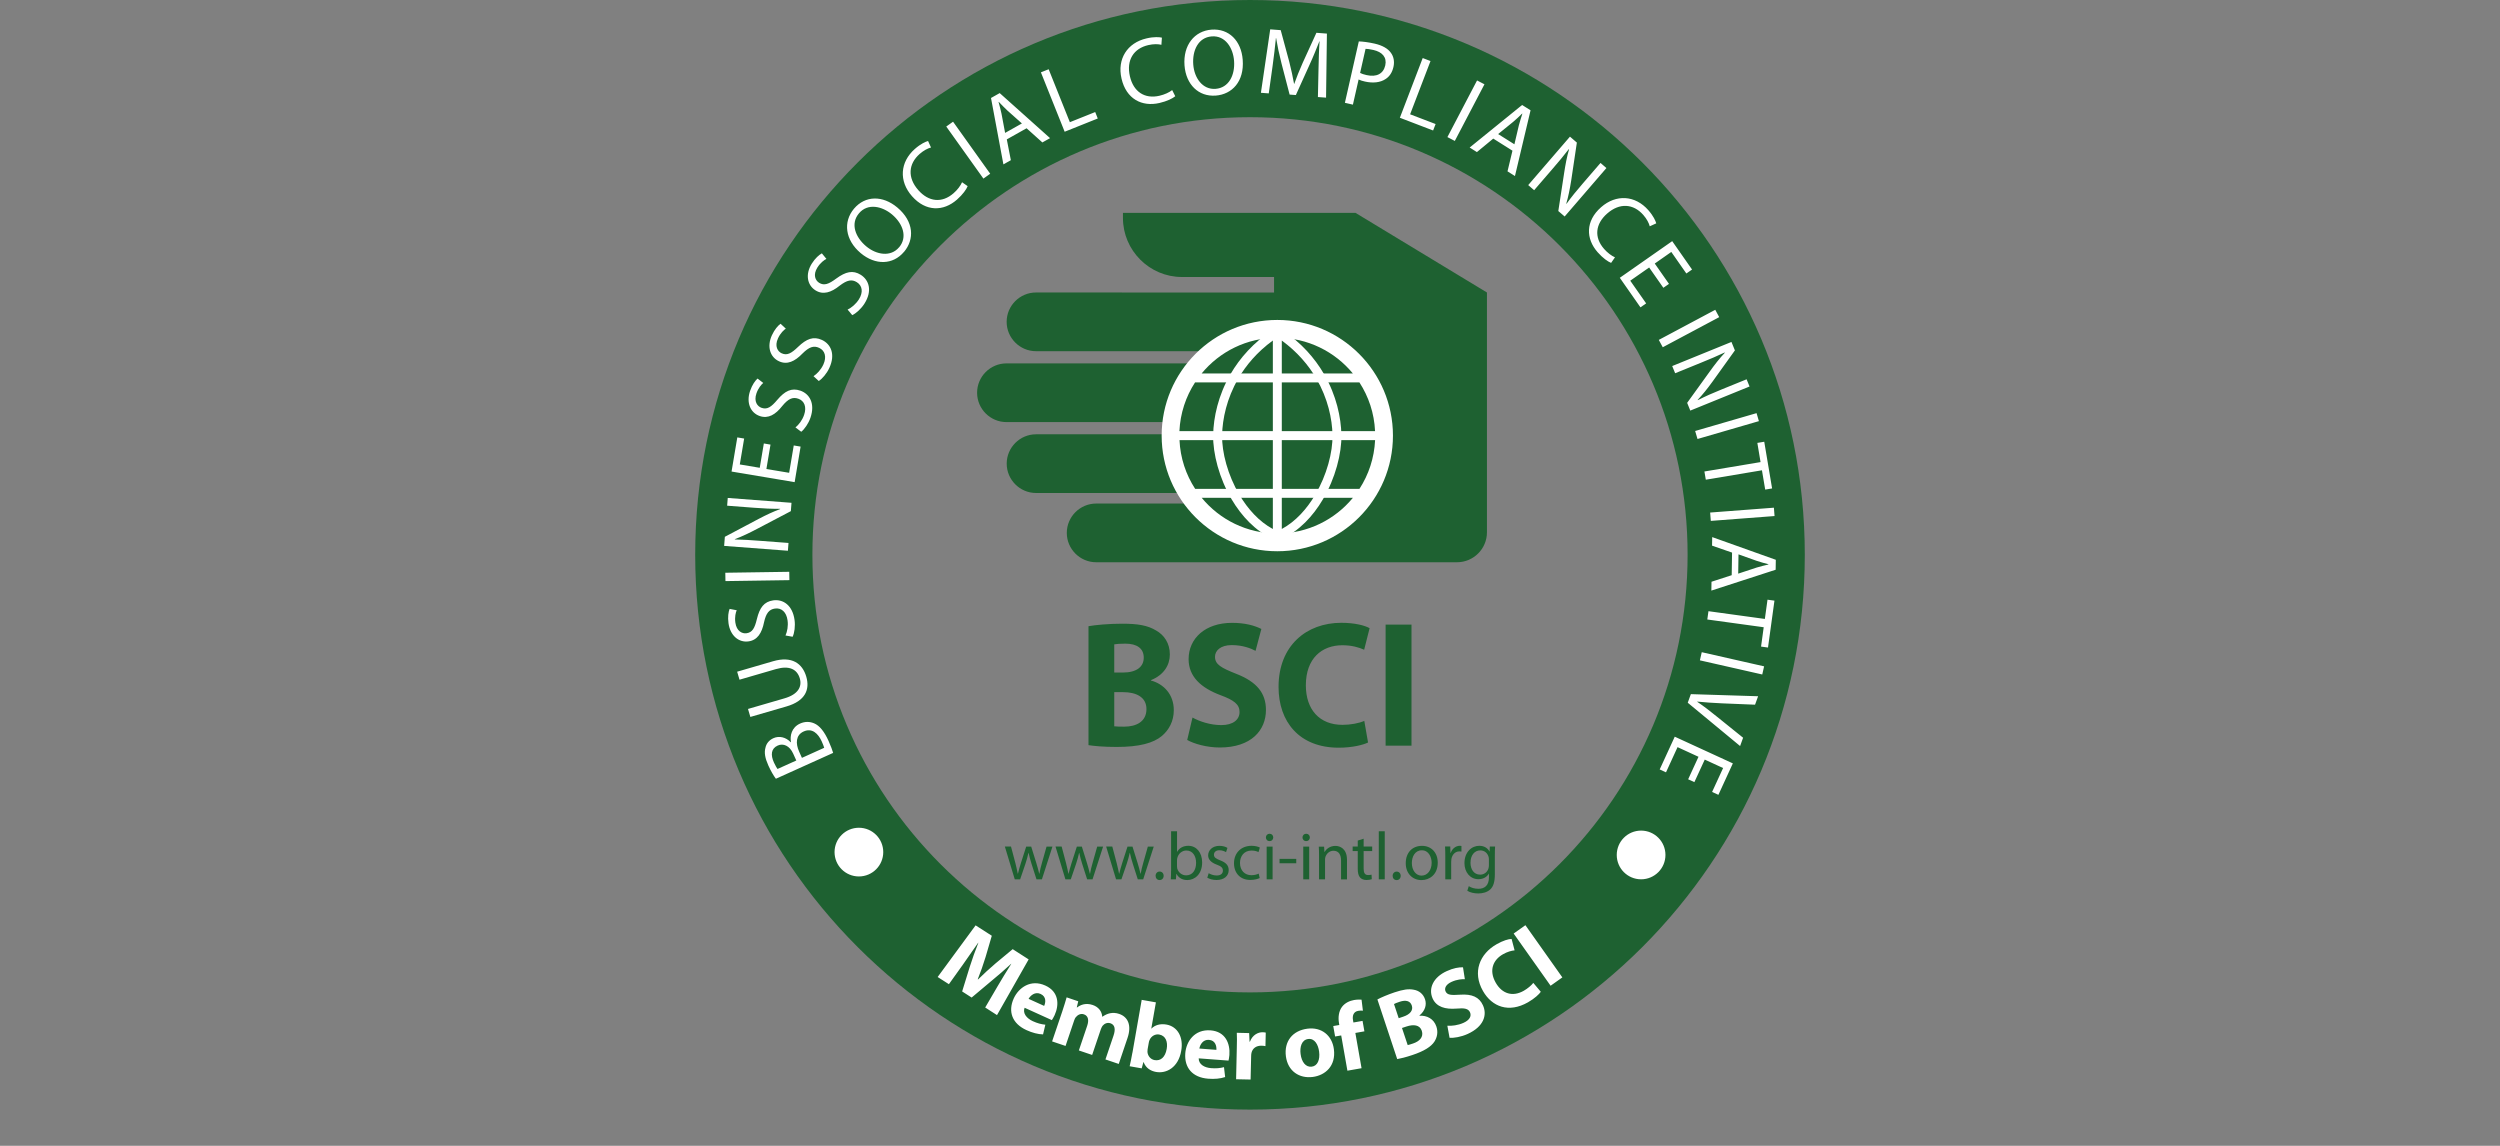
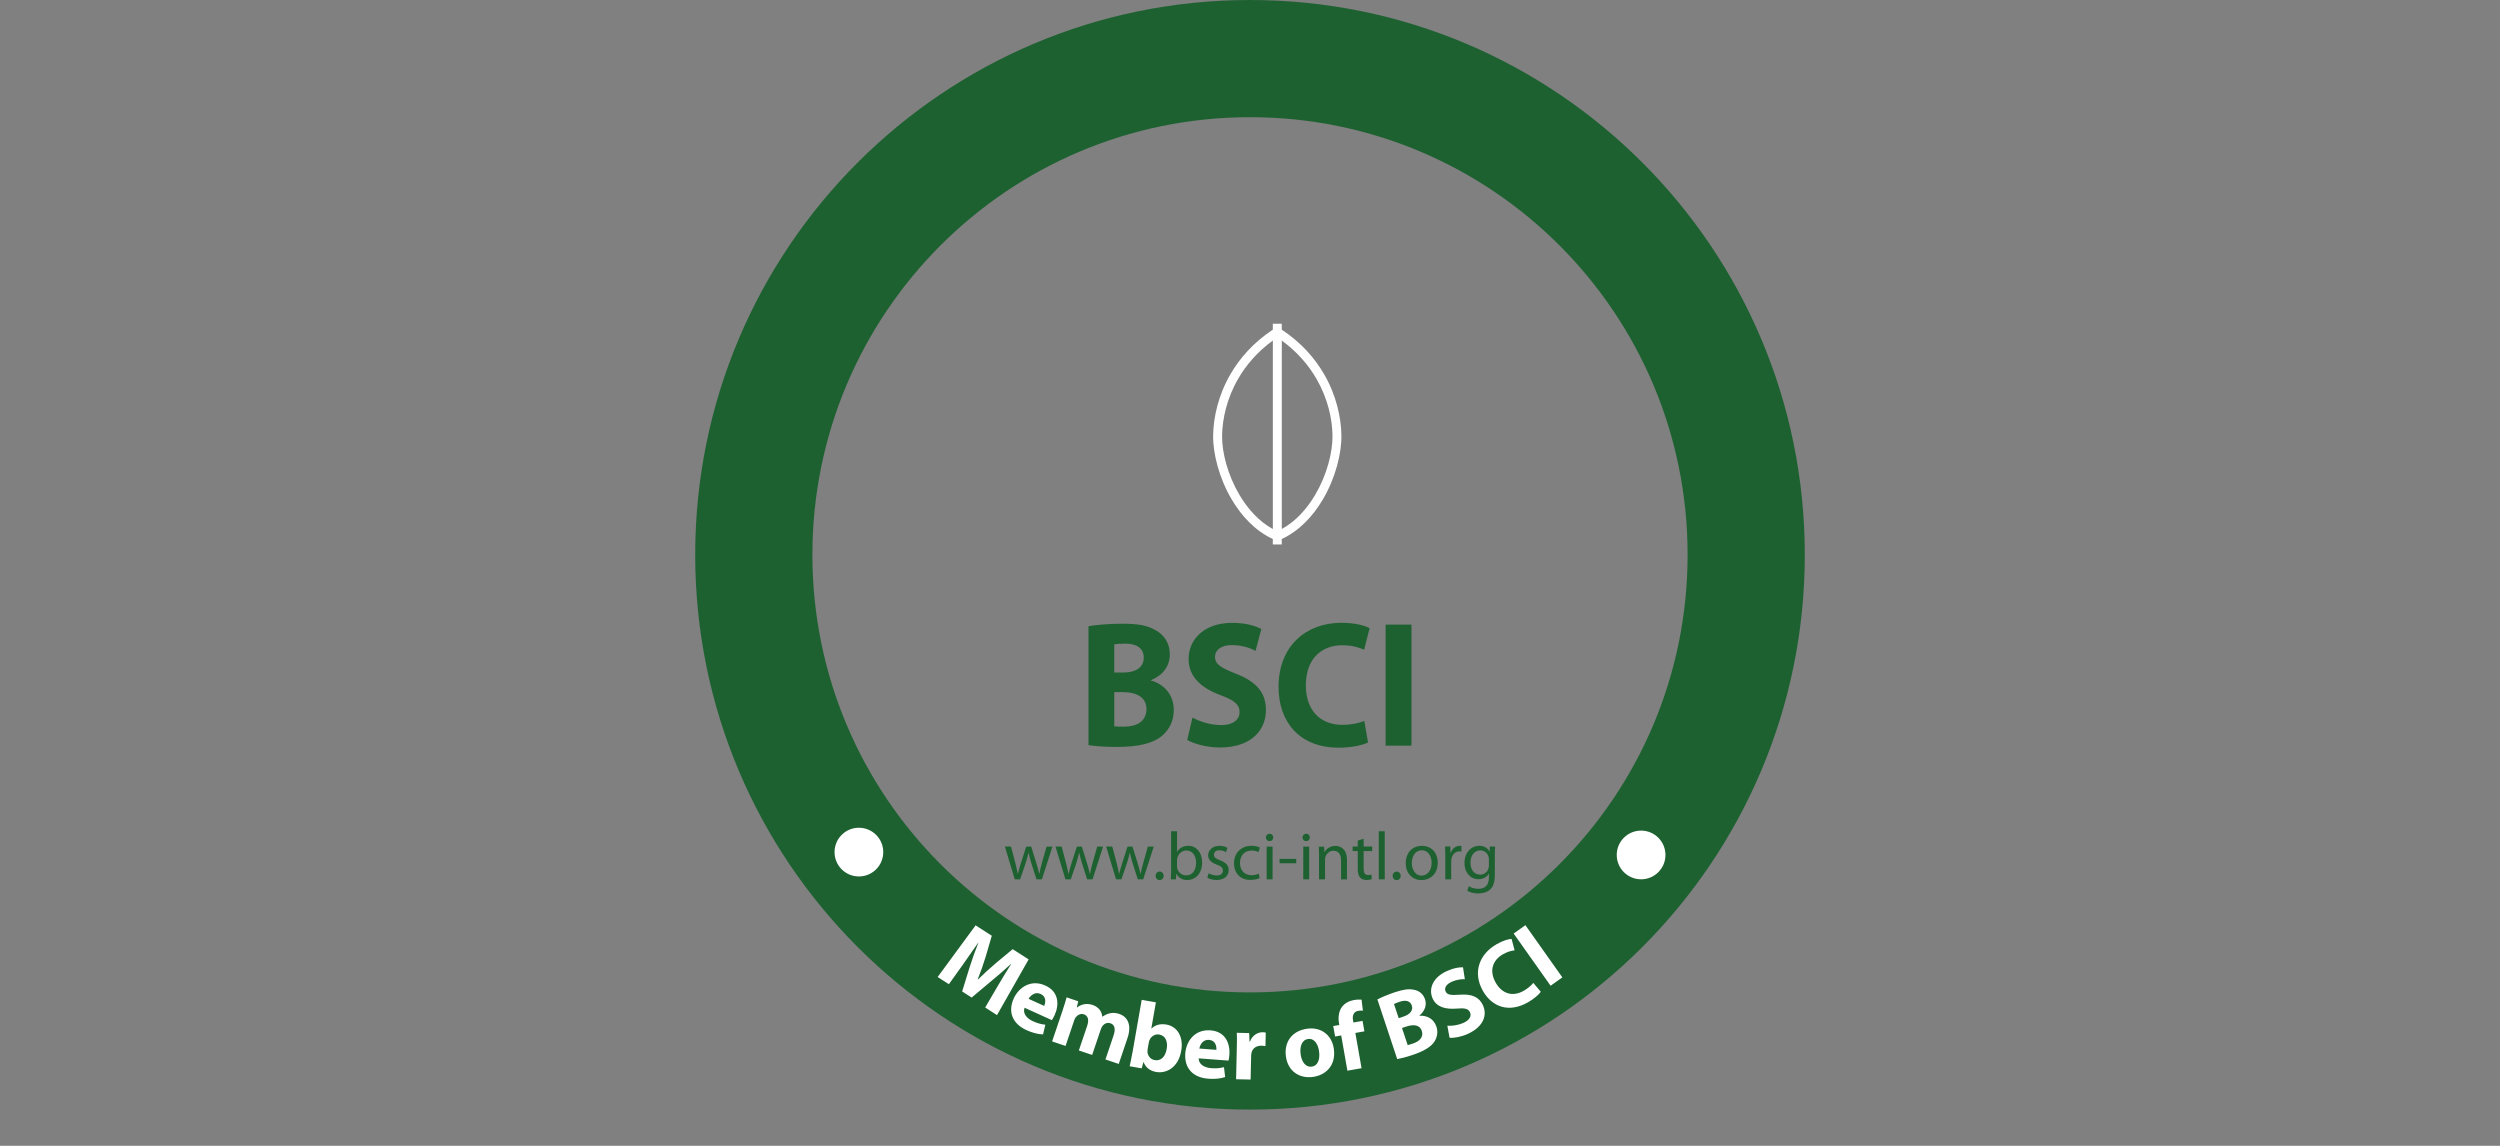
<svg xmlns="http://www.w3.org/2000/svg" id="Layer_1" data-name="Layer 1" viewBox="0 0 500 229.16">
  <rect x="0" y="0" width="500" height="229.16" fill="#808080" stroke="none" />
  <defs>
    <style>
      .cls-1, .cls-2 {
        fill: #fff;
      }

      .cls-1, .cls-2, .cls-3, .cls-4 {
        stroke-width: 0px;
      }

      .cls-2, .cls-3 {
        fill-rule: evenodd;
      }

      .cls-3, .cls-4 {
        fill: #1e6131;
      }
    </style>
  </defs>
  <path class="cls-3" d="m250,0c61.28,0,110.96,49.68,110.96,110.96s-49.68,110.96-110.96,110.96-110.96-49.68-110.96-110.96S188.72,0,250,0h0Zm0,23.44c48.34,0,87.52,39.19,87.52,87.52s-39.19,87.52-87.52,87.52-87.52-39.19-87.52-87.52S201.66,23.44,250,23.44h0Z" />
-   <path class="cls-1" d="m166.63,150.58c-.16-.53-.45-1.36-.92-2.4-.86-1.9-1.8-3.06-2.9-3.52-.84-.35-1.78-.4-2.79.05-1.73.78-2.06,2.49-1.82,3.72l-.05.02c-.98-1.02-2.31-1.33-3.45-.82-.92.41-1.44,1.11-1.61,1.92-.27.97-.09,2.06.59,3.57.47,1.04,1.05,2.05,1.5,2.63l11.45-5.17h0Zm-11.13,3.21c-.16-.22-.39-.59-.71-1.28-.69-1.52-.59-2.79.75-3.4,1.12-.51,2.39.04,3.1,1.62l.62,1.37-3.77,1.7h0Zm4.89-2.21l-.56-1.25c-.74-1.64-.68-3.31.89-4.03,1.7-.77,2.91.41,3.62,1.97.24.54.41.96.5,1.29l-4.45,2.01h0Zm-10.33-8.19l7.23-2.1c3.83-1.11,4.7-3.42,3.97-5.94-.77-2.66-2.88-4.2-6.65-3.1l-7.18,2.09.47,1.6,7.29-2.12c2.7-.78,4.24.05,4.77,1.86.48,1.64-.33,3.2-3.07,3.99l-7.29,2.12.47,1.6h0Zm8.47-16.05c.36-.74.55-2.13.38-3.35-.41-2.99-2.32-4.18-4.25-3.92-1.86.26-2.73,1.47-3.28,3.73-.44,1.84-.91,2.69-2.08,2.85-.86.12-1.99-.4-2.23-2.13-.16-1.15.08-2.04.27-2.47l-1.42-.27c-.23.59-.4,1.59-.22,2.87.34,2.46,2.03,3.9,4,3.63,1.77-.24,2.68-1.67,3.11-3.84.4-1.8,1.01-2.57,2.19-2.73,1.28-.18,2.28.68,2.51,2.36.16,1.13-.06,2.23-.41,3.03l1.41.25h0Zm-13.44-11.12l12.79-.19-.03-1.67-12.79.19.03,1.67h0Zm12.6-7.63l-5.45-.41c-2.12-.16-3.65-.26-5.27-.29v-.06c1.41-.52,2.94-1.26,4.42-2.04l6.78-3.56.13-1.67-12.75-.97-.12,1.55,5.36.41c1.97.15,3.52.23,5.24.21v.06c-1.34.49-2.74,1.14-4.3,1.96l-6.76,3.58-.14,1.82,12.75.97.12-1.55h0Zm-4.92-19.91l-.82,4.88-3.99-.67.87-5.18-1.37-.23-1.15,6.83,12.62,2.12,1.19-7.11-1.37-.23-.92,5.47-4.55-.76.82-4.88-1.35-.23h0Zm7.47-2.32c.65-.5,1.45-1.65,1.85-2.81.98-2.85-.18-4.78-2.02-5.42-1.78-.61-3.1.07-4.61,1.84-1.22,1.45-2.03,1.99-3.14,1.6-.83-.28-1.6-1.25-1.03-2.9.38-1.09,1-1.78,1.36-2.08l-1.14-.88c-.47.42-1.07,1.24-1.49,2.46-.81,2.35.05,4.39,1.93,5.04,1.69.58,3.15-.28,4.51-2.02,1.17-1.42,2.06-1.84,3.19-1.45,1.22.42,1.72,1.64,1.17,3.24-.37,1.08-1.06,1.96-1.73,2.51l1.15.86h0Zm3.51-10.16c.7-.43,1.61-1.5,2.12-2.62,1.26-2.74.29-4.77-1.48-5.59-1.71-.78-3.09-.23-4.77,1.38-1.36,1.32-2.22,1.78-3.29,1.29-.79-.36-1.46-1.4-.73-2.99.48-1.05,1.17-1.68,1.56-1.94l-1.05-.98c-.51.37-1.19,1.13-1.73,2.3-1.04,2.26-.38,4.38,1.43,5.21,1.62.75,3.16.03,4.69-1.56,1.31-1.3,2.23-1.63,3.32-1.13,1.17.54,1.55,1.8.85,3.34-.48,1.03-1.25,1.85-1.97,2.33l1.06.97h0Zm6.7-13.17c.75-.34,1.79-1.27,2.45-2.32,1.61-2.55.91-4.69-.74-5.74-1.59-1-3.03-.63-4.91.74-1.52,1.13-2.43,1.47-3.43.85-.74-.47-1.27-1.58-.34-3.06.62-.98,1.38-1.51,1.8-1.72l-.91-1.11c-.55.3-1.32.96-2.01,2.05-1.32,2.1-.95,4.29.73,5.35,1.51.95,3.13.45,4.85-.94,1.47-1.12,2.42-1.32,3.44-.68,1.09.69,1.3,1.99.4,3.42-.61.96-1.48,1.67-2.26,2.05l.92,1.1h0Zm10.36-12.66c2.09-2.48,2.01-6.05-1.35-8.87-2.91-2.44-6.41-2.43-8.67.25-2.2,2.62-1.77,6.24,1.33,8.86,2.96,2.49,6.48,2.37,8.67-.23h.01Zm-1-.91c-1.67,1.99-4.53,1.52-6.59-.21-2.12-1.78-3.2-4.48-1.43-6.58,1.77-2.11,4.66-1.41,6.61.22,2.22,1.87,3.12,4.55,1.43,6.56h-.01Zm12.6-13.01c-.29.68-.92,1.52-1.69,2.19-2.32,2.04-4.99,1.74-7.06-.61-2.21-2.51-1.98-5.26.27-7.24.8-.7,1.62-1.12,2.27-1.29l-.59-1.3c-.47.13-1.46.55-2.64,1.59-2.98,2.62-3.23,6.44-.58,9.44,2.77,3.15,6.3,3.08,9.01.69,1.17-1.03,1.89-2.07,2.13-2.69l-1.12-.78h0Zm-3.16-11.14l7.43,10.41,1.36-.97-7.43-10.41-1.36.97h0Zm16.06.34l3.16,2.84,1.54-.86-10.07-9.01-1.74.98,2.48,13.28,1.49-.84-.81-4.16,3.95-2.22h0Zm-4.29.93l-.72-3.84c-.17-.8-.38-1.6-.59-2.33l.05-.03c.53.55,1.07,1.12,1.71,1.72l2.91,2.59-3.36,1.89h0Zm11.91-.23l6.62-2.65-.51-1.29-5.07,2.03-4.24-10.59-1.55.62,4.75,11.88h0Zm21.5-8.33c-.57.46-1.53.9-2.53,1.13-3.01.7-5.22-.84-5.92-3.89-.75-3.25.76-5.57,3.68-6.24,1.04-.24,1.96-.22,2.62-.06l.1-1.43c-.47-.11-1.55-.21-3.08.15-3.86.89-5.9,4.13-5,8.03.94,4.09,4.08,5.7,7.59,4.89,1.52-.35,2.65-.92,3.16-1.35l-.61-1.22h0Zm8.72,1.1c3.24-.25,5.73-2.79,5.39-7.17-.29-3.78-2.74-6.28-6.24-6.02-3.41.26-5.7,3.1-5.4,7.15.29,3.86,2.84,6.29,6.22,6.04h.02Zm-.04-1.35c-2.59.2-4.26-2.17-4.46-4.86-.21-2.76.96-5.42,3.7-5.63,2.74-.21,4.27,2.34,4.46,4.88.22,2.9-1.07,5.41-3.69,5.61h-.02Zm20.47,1.64l1.63.12.17-12.81-2.1-.16-2.74,6c-.69,1.57-1.25,2.95-1.69,4.21h-.04c-.24-1.35-.55-2.8-.96-4.41l-1.71-6.33-2.1-.16-1.86,12.69,1.57.12.76-5.44c.26-1.9.52-4.03.67-5.62h.04c.25,1.54.61,3.23,1.08,5.07l1.62,6.23,1.25.09,2.72-6.02c.78-1.69,1.41-3.28,1.98-4.72h.04c-.12,1.57-.17,3.76-.21,5.53l-.12,5.62h0Zm5.39,1.15l1.61.37,1.14-5.03c.35.18.79.3,1.27.41,1.57.36,3.07.21,4.12-.5.79-.5,1.33-1.31,1.58-2.43.25-1.09.03-2.09-.52-2.83-.59-.83-1.67-1.47-3.26-1.83-1.3-.29-2.34-.41-3.15-.44l-2.79,12.31h0Zm4.14-10.79c.29-.01.84.06,1.55.22,1.78.4,2.76,1.46,2.39,3.1-.39,1.7-1.78,2.37-3.73,1.93-.54-.12-.97-.26-1.3-.43l1.09-4.82h0Zm6.85,13.78l6.66,2.55.5-1.29-5.1-1.95,4.08-10.65-1.56-.6-4.57,11.95h0Zm15.45-7.46l-5.93,11.33,1.48.77,5.93-11.33-1.48-.77h0Zm7.08,14.05l-.99,4.13,1.49.94,3.12-13.15-1.69-1.06-10.49,8.51,1.45.91,3.27-2.7,3.84,2.42h0Zm-2.86-3.33l3.03-2.46c.62-.53,1.22-1.09,1.76-1.63l.05.03c-.23.73-.48,1.47-.7,2.32l-.89,3.79-3.26-2.05h0Zm7.19,11.24l3.57-4.14c1.39-1.61,2.38-2.79,3.36-4.07l.06.02c-.43,1.46-.74,3.12-.99,4.78l-1.16,7.57,1.27,1.09,8.35-9.69-1.18-1.02-3.51,4.07c-1.29,1.49-2.28,2.7-3.28,4.09l-.06-.02c.41-1.38.71-2.89.99-4.64l1.13-7.57-1.38-1.19-8.35,9.69,1.18,1.02h0Zm16.18,13.42c-.68-.29-1.52-.92-2.19-1.69-2.04-2.32-1.74-4.99.61-7.06,2.51-2.21,5.26-1.98,7.24.27.7.8,1.12,1.62,1.29,2.27l1.3-.59c-.13-.47-.55-1.46-1.59-2.64-2.62-2.98-6.44-3.23-9.44-.59-3.15,2.77-3.08,6.3-.69,9.01,1.03,1.17,2.07,1.89,2.69,2.13l.78-1.12h0Zm10.79,5.3l-2.84-4.06,3.31-2.32,3.01,4.31,1.14-.79-3.97-5.68-10.48,7.33,4.13,5.91,1.14-.79-3.18-4.54,3.78-2.64,2.84,4.06,1.12-.78h0Zm9.26,5.19l-11.29,6.02.79,1.47,11.29-6.02-.79-1.47h0Zm-8.02,12.69l5.06-2.06c1.97-.8,3.39-1.4,4.84-2.09l.04.05c-1.05,1.1-2.08,2.44-3.06,3.81l-4.48,6.21.63,1.55,11.85-4.82-.59-1.44-4.97,2.02c-1.83.74-3.26,1.37-4.78,2.15l-.04-.05c.99-1.04,1.95-2.25,2.99-3.68l4.46-6.22-.69-1.69-11.85,4.82.59,1.44h0Zm16.28,7.98l-12.28,3.57.47,1.6,12.28-3.57-.47-1.6h0Zm-10.43,11.66l.28,1.65,11.23-1.88.65,3.86,1.38-.23-1.57-9.34-1.38.23.64,3.84-11.23,1.88h0Zm13.9,7.25l-12.75.97.13,1.67,12.75-.97-.13-1.67h0Zm-8.44,13.5l-4.04,1.31-.03,1.77,12.86-4.17.03-1.99-12.72-4.54-.03,1.71,4,1.39-.07,4.54h0Zm1.35-4.17l3.68,1.31c.77.26,1.57.48,2.31.66v.06c-.74.18-1.51.36-2.34.61l-3.7,1.22.06-3.85h0Zm-6,11.38l-.23,1.65,11.28,1.55-.53,3.87,1.39.19,1.29-9.38-1.39-.19-.53,3.85-11.28-1.55h0Zm11.13,11.02l-12.47-2.83-.37,1.63,12.47,2.83.37-1.63h0Zm-15.27,7.28l10.47,8.66.6-1.66-5.2-4.19c-1.37-1.12-2.71-2.15-3.98-3v-.04c1.53.17,3.17.26,4.97.35l6.6.27.61-1.69-13.45-.42-.62,1.71h0Zm1.33,15.87l2.07-4.5,3.67,1.69-2.2,4.78,1.26.58,2.89-6.29-11.62-5.34-3.01,6.55,1.26.58,2.31-5.04,4.19,1.93-2.07,4.5,1.24.57h0Z" />
  <path class="cls-1" d="m197.04,201.5l2.36,1.52,6.33-11.14-3.19-2.05-3.43,2.85c-1.14.96-2.42,2.15-3.5,3.21l-.06-.04c.57-1.42,1.11-2.96,1.56-4.43l1.25-4.27-3.24-2.08-7.59,10.33,2.25,1.44,2.83-3.96c.92-1.3,2.05-2.92,3.03-4.34l.03.02c-.63,1.58-1.26,3.34-1.73,4.84l-1.51,4.89,1.9,1.22,4-3.36c1.22-1,2.66-2.24,3.89-3.39l.03.02c-1,1.57-1.96,3.16-2.74,4.49l-2.47,4.23h0Zm13.32,2.54c.12-.17.35-.55.56-1,.95-2.09.88-4.69-1.85-5.93-2.94-1.33-5.34.43-6.32,2.57-1.2,2.64-.31,5.05,2.56,6.35,1.14.52,2.27.82,3.3.85l.46-1.94c-.82-.08-1.6-.29-2.5-.7-1.23-.56-2.08-1.57-1.65-2.69l5.44,2.47h0Zm-4.64-4.28c.38-.66,1.3-1.48,2.4-.97,1.21.55,1,1.75.71,2.39l-3.11-1.41h0Zm4.73,8.53l2.66.9,1.73-5.12c.08-.23.18-.48.35-.66.31-.38.9-.78,1.6-.54.88.3,1.02,1.19.65,2.28l-1.67,4.94,2.66.9,1.74-5.14c.08-.23.21-.49.33-.67.37-.45.95-.74,1.6-.52.88.3,1.04,1.18.61,2.45l-1.62,4.78,2.66.9,1.75-5.18c.9-2.64.02-4.26-1.67-4.83-.65-.22-1.24-.24-1.82-.13-.52.11-1.02.34-1.52.69h-.04c-.07-1.06-.75-1.95-1.9-2.34-1.49-.51-2.56.05-3.14.5l-.05-.02.29-1.22-2.32-.79c-.23.8-.51,1.73-.88,2.83l-2.03,5.99h0Zm16.03,2.24c-.18,1.03-.41,2.12-.55,2.72l2.41.42.34-1.25h.04c.45,1.2,1.42,1.78,2.49,1.97,2.09.37,4.46-.91,5.03-4.2.51-2.8-.76-4.89-2.95-5.28-1.27-.22-2.31.11-2.99.8h-.04s.92-5.24.92-5.24l-2.84-.5-1.85,10.56h0Zm3.28-2.01c.03-.19.08-.35.15-.51.33-.79,1.14-1.24,1.91-1.11,1.33.23,1.77,1.47,1.52,2.89-.29,1.64-1.2,2.45-2.42,2.23-.82-.14-1.37-.86-1.43-1.64-.01-.16,0-.33.03-.51l.24-1.35h0Zm15.94,3.61c.05-.21.14-.64.18-1.13.17-2.29-.78-4.7-3.77-4.93-3.22-.24-4.87,2.24-5.05,4.58-.22,2.9,1.44,4.85,4.58,5.09,1.25.1,2.42,0,3.39-.33l-.23-1.98c-.8.21-1.6.28-2.58.2-1.34-.1-2.49-.76-2.48-1.96l5.96.45h0Zm-5.83-2.42c.13-.75.71-1.83,1.92-1.74,1.32.1,1.54,1.3,1.49,2l-3.41-.26h0Zm7.37,6.14l2.88.06.11-4.71c0-.23.03-.46.07-.64.21-.89.94-1.44,2.01-1.42.32,0,.55.05.78.09l.06-2.71c-.21-.04-.34-.06-.61-.07-.91-.02-2.04.52-2.55,1.88h-.08s-.08-1.71-.08-1.71l-2.47-.06c.04.8.04,1.69,0,3.06l-.14,6.22h0Zm14.23-10.11c-2.97.39-4.68,2.54-4.29,5.53.39,2.97,2.69,4.47,5.38,4.12,2.47-.32,4.65-2.17,4.22-5.54-.36-2.79-2.5-4.48-5.3-4.11h0Zm.17,2.06c1.3-.17,2.01,1.16,2.18,2.51.22,1.67-.33,2.88-1.46,3.02-1.22.16-2.04-.94-2.24-2.52-.18-1.36.17-2.84,1.52-3.01h0Zm10.67,5.84l-1.24-7.05,1.81-.32-.37-2.09-1.83.32-.08-.47c-.16-.9.11-1.7,1.04-1.86.37-.07.68-.06.94-.03l-.27-2.21c-.41-.02-.91-.03-1.53.08-.84.15-1.77.56-2.38,1.36-.67.89-.8,2.16-.6,3.27l.06.36-1.21.21.37,2.09,1.22-.21,1.24,7.05,2.84-.5h0Zm7.13-1.82c.64-.11,1.68-.36,3.03-.81,2.41-.8,3.76-1.69,4.41-2.68.55-.86.77-1.9.4-3.01-.51-1.55-1.89-2.27-3.4-2.17v-.04c1.18-.98,1.48-2.18,1.13-3.24-.37-1.12-1.24-1.75-2.24-1.92-1.07-.22-2.15-.04-3.83.51-1.39.46-2.79,1.07-3.46,1.43l3.96,11.92h0Zm-.64-11.01c.2-.11.53-.26,1.15-.46,1.24-.41,2.11-.16,2.41.76.3.9-.26,1.75-1.72,2.23l-.9.3-.94-2.83h0Zm1.59,4.79l.94-.31c1.37-.45,2.63-.33,3.03.87.42,1.28-.51,2.13-1.75,2.54-.47.16-.79.26-1.07.32l-1.14-3.42h0Zm9.52,1.96c.82.07,2.3-.16,3.63-.77,3.2-1.45,3.94-3.78,3.05-5.73-.74-1.64-2.18-2.29-4.58-2.12-1.78.12-2.57.08-2.9-.67-.27-.59.05-1.37,1.19-1.89,1.12-.51,2.12-.56,2.67-.54l-.37-2.38c-.84-.02-1.91.15-3.24.76-2.73,1.23-3.73,3.5-2.83,5.49.77,1.69,2.53,2.19,4.78,2.01,1.62-.15,2.36.02,2.69.74.34.76-.07,1.55-1.28,2.1-1.12.51-2.39.65-3.25.59l.44,2.4h0Zm16.75-10.98c-.39.51-1.13,1.13-1.9,1.57-2.22,1.27-4.34.62-5.61-1.6-1.41-2.47-.55-4.56,1.43-5.69.91-.52,1.73-.73,2.34-.79l-.6-2.28c-.59,0-1.72.32-3.02,1.07-3.36,1.92-4.87,5.56-2.7,9.35,1.81,3.16,5.16,4.44,9,2.25,1.33-.76,2.24-1.63,2.56-2.1l-1.49-1.77h0Zm-3.93-9.87l7.39,10.44,2.35-1.67-7.39-10.44-2.35,1.67h0Z" />
  <path class="cls-4" d="m200.97,169.31l1.98,6.55h1.08l1.06-3.11c.23-.7.43-1.39.6-2.18h.03c.16.77.35,1.42.58,2.17l1,3.13h1.08l2.11-6.55h-1.18l-.93,3.29c-.22.77-.39,1.46-.5,2.13h-.04c-.15-.66-.34-1.37-.58-2.14l-1.02-3.28h-1l-1.07,3.33c-.22.72-.43,1.42-.58,2.08h-.04c-.12-.68-.3-1.37-.47-2.1l-.88-3.32h-1.22Zm10.13,0l1.98,6.55h1.08l1.06-3.11c.23-.7.43-1.39.6-2.18h.03c.16.77.35,1.42.58,2.17l1,3.13h1.08l2.11-6.55h-1.18l-.93,3.29c-.22.77-.39,1.46-.5,2.13h-.04c-.15-.66-.34-1.37-.58-2.14l-1.02-3.28h-1l-1.07,3.33c-.22.72-.43,1.42-.58,2.08h-.04c-.12-.68-.3-1.37-.47-2.1l-.88-3.32h-1.22Zm10.13,0l1.98,6.55h1.08l1.06-3.11c.23-.7.43-1.39.6-2.18h.03c.16.77.35,1.42.58,2.17l1,3.13h1.08l2.11-6.55h-1.18l-.93,3.29c-.22.77-.39,1.46-.5,2.13h-.04c-.15-.66-.34-1.37-.58-2.14l-1.02-3.28h-1l-1.07,3.33c-.22.72-.43,1.42-.58,2.08h-.04c-.12-.68-.3-1.37-.47-2.1l-.88-3.32h-1.22Zm10.69,6.7c.49,0,.81-.37.81-.85s-.32-.85-.8-.85-.81.37-.81.85.32.85.79.85h.01Zm2.29-1.84c0,.58-.01,1.25-.05,1.69h1.03l.07-1.08h.03c.5.87,1.25,1.23,2.19,1.23,1.46,0,2.95-1.16,2.95-3.52,0-1.98-1.14-3.33-2.76-3.33-1.06,0-1.81.46-2.23,1.19h-.03v-4.1h-1.19v7.92h0Zm1.19-2.11c0-.19.03-.35.07-.5.23-.89.99-1.46,1.8-1.46,1.27,0,1.95,1.12,1.95,2.45,0,1.5-.73,2.52-1.99,2.52-.85,0-1.56-.57-1.79-1.39-.03-.14-.04-.28-.04-.43v-1.18h0Zm6.06,3.48c.46.27,1.12.46,1.84.46,1.53,0,2.44-.81,2.44-1.98,0-.97-.6-1.54-1.72-1.96-.85-.34-1.23-.58-1.23-1.12,0-.49.38-.89,1.08-.89.61,0,1.08.23,1.34.38l.28-.85c-.35-.23-.93-.41-1.6-.41-1.39,0-2.26.87-2.26,1.92,0,.77.56,1.42,1.75,1.85.87.32,1.2.62,1.2,1.19s-.41.97-1.26.97c-.6,0-1.22-.24-1.58-.46l-.28.89h0Zm10.27-.81c-.34.15-.79.31-1.46.31-1.3,0-2.27-.93-2.27-2.45,0-1.35.81-2.48,2.32-2.48.65,0,1.1.16,1.38.31l.27-.91c-.32-.18-.95-.35-1.65-.35-2.14,0-3.52,1.48-3.52,3.49s1.29,3.34,3.26,3.34c.88,0,1.57-.23,1.88-.38l-.2-.89h0Zm2.79,1.14v-6.55h-1.19v6.55h1.19Zm-.61-7.65c.46,0,.74-.34.74-.73,0-.42-.3-.74-.73-.74s-.74.32-.74.74c0,.39.28.73.72.73h.01Zm2,3.56v.87h3.34v-.87h-3.34Zm5.93,4.09v-6.55h-1.19v6.55h1.19Zm-.61-7.65c.46,0,.74-.34.74-.73,0-.42-.3-.74-.73-.74s-.74.32-.74.74c0,.39.28.73.72.73h.01Zm2.59,7.65h1.19v-3.95c0-.19.03-.41.08-.55.22-.66.83-1.22,1.6-1.22,1.12,0,1.52.89,1.52,1.95v3.78h1.19v-3.91c0-2.25-1.41-2.79-2.31-2.79-1.08,0-1.84.61-2.17,1.22h-.03l-.07-1.07h-1.06c.04.54.05,1.08.05,1.77v4.78h0Zm7.73-7.76v1.2h-1.02v.91h1.02v3.56c0,.77.14,1.35.46,1.72.28.31.73.5,1.29.5.46,0,.83-.08,1.06-.16l-.05-.91c-.18.05-.37.08-.69.08-.66,0-.89-.46-.89-1.27v-3.52h1.71v-.91h-1.71v-1.57l-1.16.37h0Zm4.21,7.76h1.19v-9.61h-1.19v9.61h0Zm3.57.15c.49,0,.81-.37.81-.85s-.32-.85-.8-.85-.81.37-.81.85.32.85.79.85h.01Zm4.97,0c1.56,0,3.25-1.06,3.25-3.49,0-1.99-1.27-3.36-3.15-3.36s-3.25,1.29-3.25,3.48c0,2.07,1.38,3.37,3.14,3.37h.01Zm.03-.89c-1.15,0-1.96-1.08-1.96-2.52,0-1.25.61-2.55,2-2.55s1.96,1.39,1.96,2.5c0,1.49-.85,2.56-1.99,2.56h-.01Zm4.72.74h1.19v-3.51c0-.19.01-.38.04-.56.16-.88.76-1.52,1.6-1.52.16,0,.28.01.41.03v-1.12c-.11-.01-.2-.03-.32-.03-.8,0-1.53.56-1.83,1.43h-.04l-.05-1.29h-1.04c.04.61.05,1.27.05,2.04v4.51h0Zm9.92-4.77c0-.79.01-1.33.05-1.79h-1.06l-.04.99h-.03c-.3-.56-.91-1.14-2.04-1.14-1.52,0-2.96,1.25-2.96,3.47,0,1.83,1.16,3.21,2.79,3.21,1.02,0,1.73-.49,2.08-1.1h.03v.72c0,1.66-.89,2.3-2.11,2.3-.81,0-1.49-.24-1.92-.53l-.3.92c.53.35,1.39.54,2.18.54.83,0,1.75-.2,2.4-.79.62-.58.93-1.49.93-3.01v-3.8h0Zm-1.19,1.96c0,.22-.03.45-.09.64-.24.77-.91,1.23-1.65,1.23-1.27,0-1.94-1.08-1.94-2.36,0-1.53.81-2.49,1.95-2.49.88,0,1.45.57,1.66,1.27.05.16.07.34.07.53v1.18h0Z" />
  <path class="cls-4" d="m217.7,149.03c1.16.18,3.07.36,5.63.36,4.57,0,7.36-.79,9.04-2.19,1.43-1.22,2.39-2.95,2.39-5.17,0-3.09-1.94-5.21-4.57-5.93v-.07c2.59-1.04,3.78-3.02,3.78-5.14,0-2.23-1.13-3.88-2.73-4.78-1.71-1.04-3.65-1.37-6.82-1.37-2.63,0-5.35.25-6.72.5v23.79h0Zm5.15-20.16c.41-.07,1.06-.14,2.22-.14,2.35,0,3.68.97,3.68,2.8s-1.43,2.98-4.19,2.98h-1.71v-5.64h0Zm0,9.56h1.77c2.59,0,4.67.97,4.67,3.38,0,2.55-2.08,3.52-4.43,3.52-.89,0-1.5,0-2.01-.07v-6.83h0Zm14.59,9.56c1.3.75,3.89,1.51,6.51,1.51,6.31,0,9.24-3.45,9.24-7.51,0-3.41-1.88-5.64-5.93-7.22-3-1.19-4.26-1.87-4.26-3.41,0-1.22,1.09-2.34,3.34-2.34s3.89.68,4.77,1.15l1.16-4.38c-1.36-.68-3.24-1.22-5.86-1.22-5.39,0-8.69,3.13-8.69,7.26,0,3.52,2.52,5.75,6.34,7.19,2.76,1.01,3.85,1.87,3.85,3.38s-1.26,2.62-3.65,2.62c-2.22,0-4.4-.75-5.76-1.51l-1.06,4.49h0Zm35.42-3.81c-1.06.47-2.76.79-4.36.79-4.6,0-7.33-3.05-7.33-7.91,0-5.39,3.21-8.01,7.3-8.01,1.88,0,3.34.43,4.36.9l1.09-4.31c-.92-.54-2.97-1.08-5.66-1.08-6.96,0-12.55,4.56-12.55,12.83,0,6.9,4.09,12.15,12.04,12.15,2.76,0,4.94-.58,5.86-1.04l-.75-4.31h0Zm4.26-19.26v24.22h5.18v-24.22h-5.18Z" />
-   <path class="cls-3" d="m224.41,58.5h30.4v-3.1h-18.42c-6.49,0-11.8-5.31-11.8-11.8v-1.02h46.52l26.28,15.92v47.97c0,3.29-2.69,5.98-5.98,5.98h-72.18c-3.23,0-5.87-2.64-5.87-5.87h0c0-3.23,2.64-5.87,5.87-5.87h18.45v-2.11h-30.47c-3.23,0-5.87-2.64-5.87-5.87h0c0-3.23,2.64-5.87,5.87-5.87h27v-2.44h-32.92c-3.23,0-5.87-2.64-5.87-5.87h0c0-3.23,2.64-5.87,5.87-5.87h37.1l3.81-2.44h-35c-3.23,0-5.87-2.64-5.87-5.87h0c0-3.23,2.64-5.87,5.87-5.87h17.19Z" />
-   <path class="cls-2" d="m255.46,63.99c12.77,0,23.13,10.36,23.13,23.13s-10.36,23.13-23.13,23.13-23.13-10.36-23.13-23.13,10.36-23.13,23.13-23.13h0Zm15.12,35.57h-30.24c3.59,4.36,9.03,7.14,15.12,7.14s11.53-2.78,15.12-7.14h0Zm-31.56-1.79h32.87c1.84-2.83,2.96-6.17,3.13-9.75h-39.12c.16,3.59,1.29,6.92,3.13,9.75h0Zm-3.13-11.54h39.12c-.16-3.59-1.29-6.92-3.13-9.75h-32.87c-1.84,2.83-2.96,6.17-3.13,9.75h0Zm4.44-11.54h30.24c-3.59-4.36-9.03-7.14-15.12-7.14s-11.53,2.78-15.12,7.14h0Z" />
  <path class="cls-1" d="m254.56,68.11c-3.11,2.27-5.35,4.92-6.92,7.63-2.29,3.95-3.15,8.03-3.22,11.28-.07,3.43,1.13,8,3.47,11.96,1.67,2.82,3.91,5.32,6.68,6.82v-37.69h0Zm1.79-2.18c3.89,2.58,6.61,5.7,8.47,8.91,2.46,4.24,3.39,8.64,3.46,12.15.07,3.72-1.21,8.66-3.71,12.9-1.98,3.36-4.74,6.3-8.22,7.91v1.09h-1.79v-1.09c-3.48-1.61-6.23-4.55-8.22-7.91-2.5-4.24-3.78-9.18-3.71-12.9.07-3.51,1-7.91,3.46-12.15,1.86-3.21,4.59-6.33,8.47-8.91v-1.19h1.79v1.19h0Zm0,39.87c2.77-1.5,5.01-4,6.68-6.82,2.34-3.96,3.53-8.53,3.47-11.96-.06-3.25-.93-7.33-3.22-11.28-1.57-2.71-3.81-5.35-6.92-7.63v37.69h0Z" />
  <path class="cls-2" d="m171.78,165.55c2.69,0,4.87,2.18,4.87,4.87s-2.18,4.87-4.87,4.87-4.87-2.18-4.87-4.87,2.18-4.87,4.87-4.87h0Zm156.44.57c2.69,0,4.87,2.18,4.87,4.87s-2.18,4.87-4.87,4.87-4.87-2.18-4.87-4.87,2.18-4.87,4.87-4.87h0Z" />
</svg>